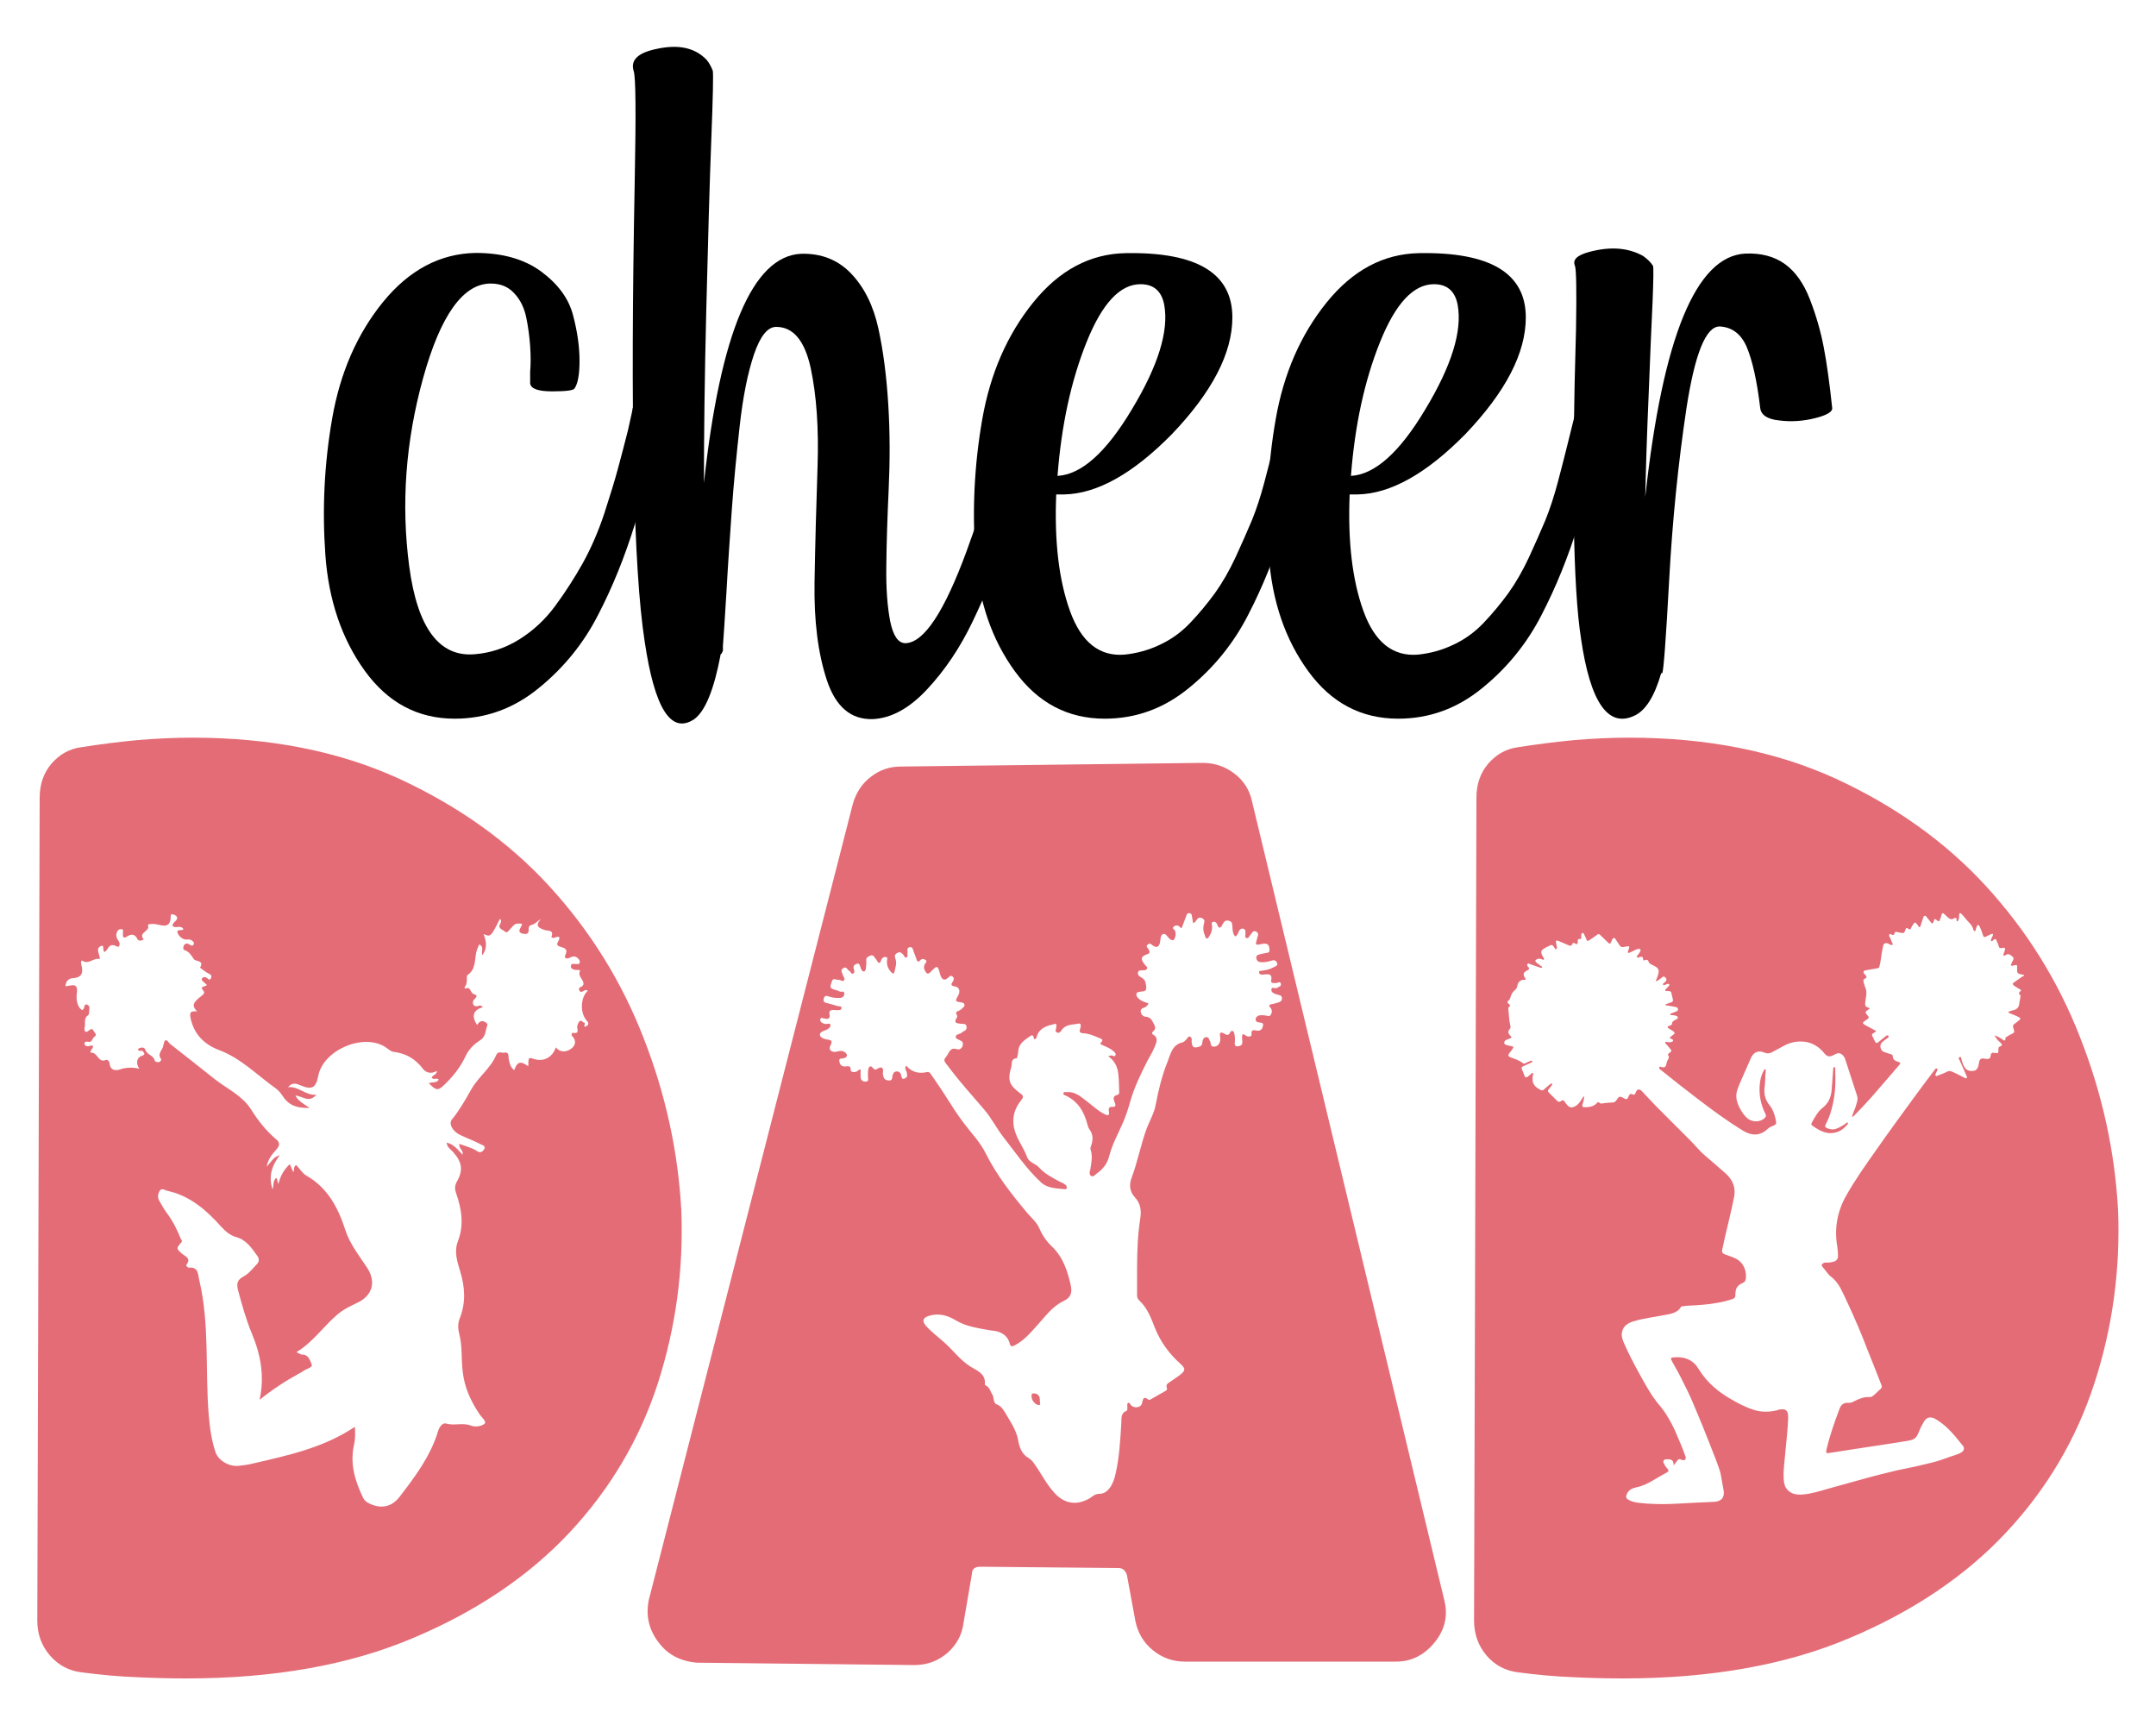
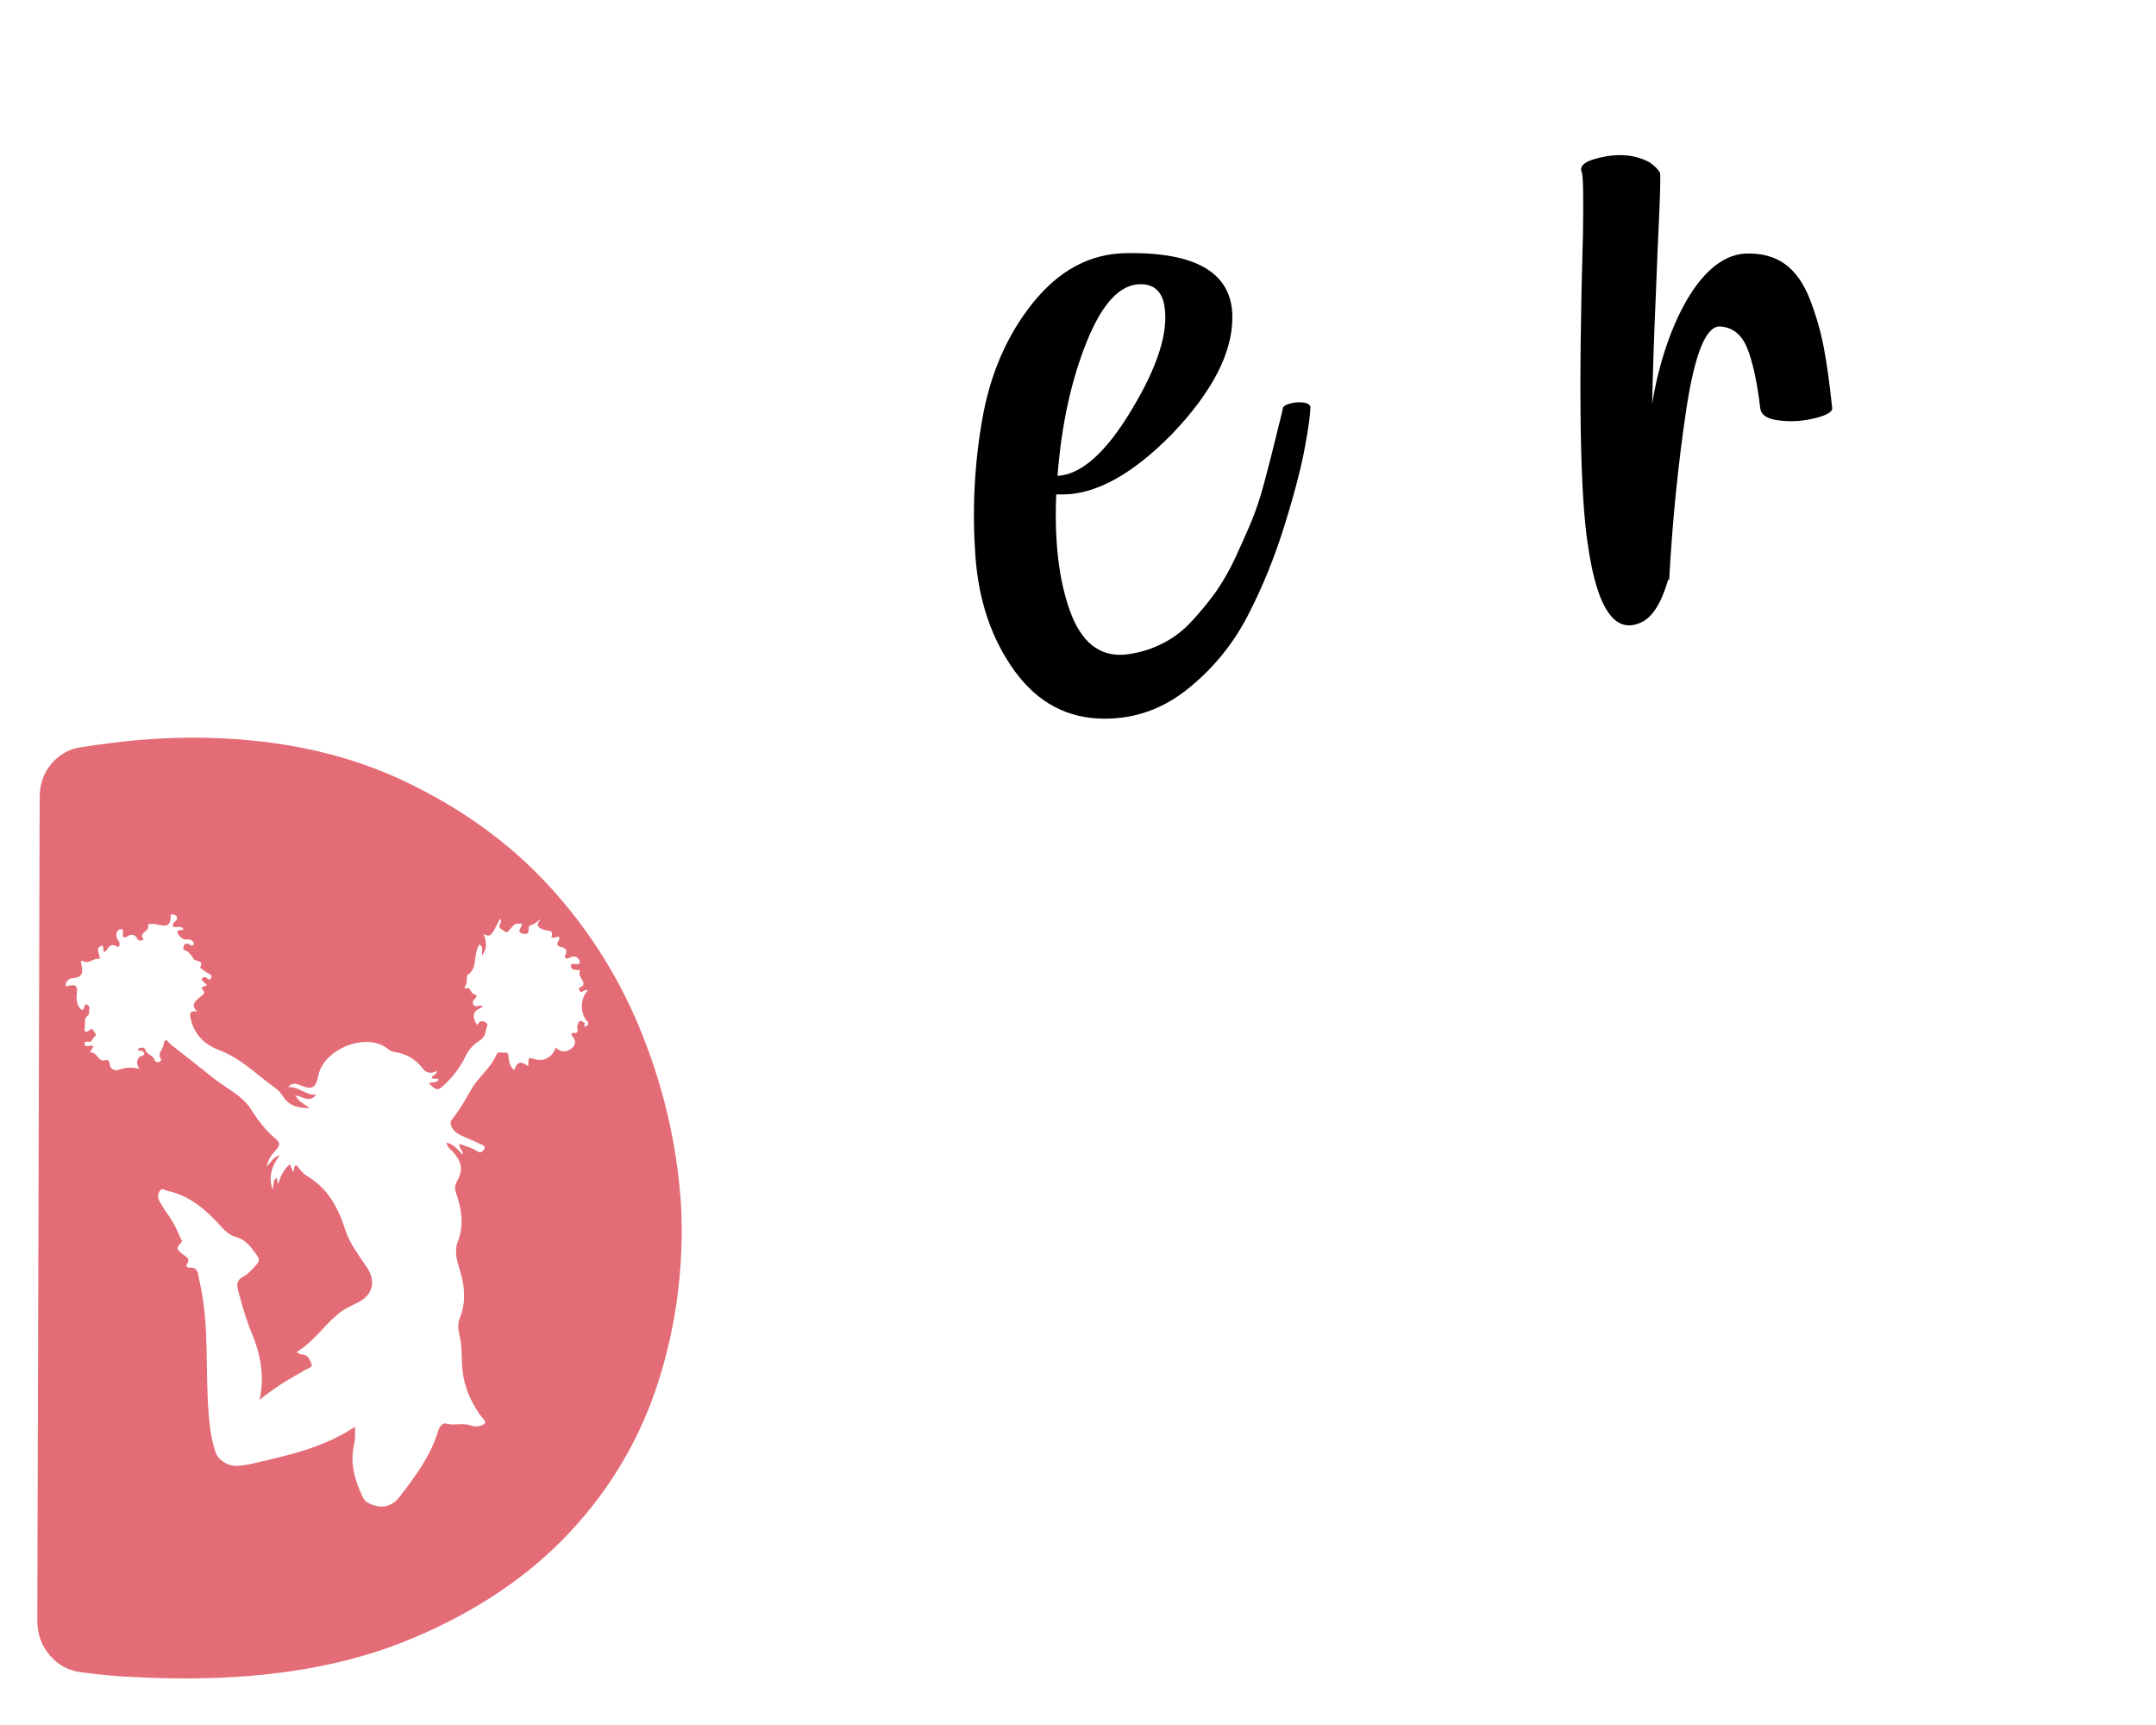
<svg xmlns="http://www.w3.org/2000/svg" version="1.1" id="Layer_1" x="0px" y="0px" viewBox="0 0 1000 800" style="enable-background:new 0 0 1000 800;" xml:space="preserve">
  <style type="text/css"> .st0{fill:#FFFFFF;} .st1{fill:#002C8B;} .st2{fill:#BA0425;} .st3{fill:#FFFFFF;stroke:#FFFFFF;stroke-miterlimit:10;} .st4{fill:#CA0E0D;} .st5{fill:#272264;} .st6{fill:#AAAAAA;} .st7{fill:#C41F2D;} .st8{fill:#EC5923;} .st9{fill:#939393;} .st10{fill:#DC5923;} .st11{fill:#E46C76;} .st12{fill:#F26A76;} .st13{fill:none;} .st14{fill:#888888;} .st15{fill:#006837;} .st16{fill:#A3AF41;} .st17{fill:#80AF3F;} .st18{fill:#0071A5;} .st19{fill:#0873B9;} .st20{fill:#808281;} .st21{fill:#FB0200;} .st22{fill:#B0130A;} .st23{fill:#663F18;} .st24{fill:#1F3E7E;} .st25{fill:#FBBC1F;} .st26{fill:#EAE7D8;} .st27{fill:#FBFDF2;} .st28{fill:#7F0105;} .st29{fill:#86D1F1;} .st30{fill:#FEFEFE;} .st31{fill:#B7B7B7;} </style>
  <g>
    <g>
-       <path d="M293.4,189.5c0.3-1.2,1.5-2,3.7-2.3c2.1-0.3,4.2-0.2,6.2,0.2c2,0.5,3,1,3,1.6c0,2.7-0.8,8.8-2.5,18.1 c-1.7,9.3-4.8,21.4-9.4,36.2c-4.6,14.8-10.2,28.8-17,41.9c-6.7,13.1-15.9,24.5-27.5,33.9c-11.6,9.5-24.6,14.2-39,14.2 c-17.1,0-31-7.4-41.7-22.2c-10.7-14.8-16.8-32.8-18.3-53.9c-1.5-21.1-0.5-42.2,3.2-63.3c3.7-21.1,11.5-39,23.6-53.9 c12.1-14.8,26.4-22.4,42.9-22.7c12.5,0,22.7,2.9,30.5,8.7c7.8,5.8,12.7,12.5,14.7,20.2c2,7.6,3,14.7,3,21.1 c0,6.4-0.8,10.7-2.3,12.8c-0.3,0.9-3.7,1.4-10.3,1.4c-6.6,0-10-1.2-10.3-3.7v-5.5c0.3-3.4,0.3-7.3,0-11.7 c-0.3-4.4-0.9-8.9-1.8-13.3c-0.9-4.4-2.7-8.2-5.5-11.2c-2.8-3.1-6.4-4.6-11-4.6c-12.8,0-23.3,14.7-31.4,44 c-8.1,29.3-10.2,58.4-6.4,87.1c3.8,28.7,14,42.3,30.5,40.8c7.3-0.6,14.2-2.9,20.6-6.9c6.4-4,12-9.2,16.7-15.6 c4.7-6.4,9-13.1,12.8-19.9c3.8-6.9,7.1-14.5,9.9-22.9c2.7-8.4,4.9-15.4,6.4-21.1c1.5-5.7,3.1-11.5,4.6-17.6 C292.6,193.5,293.4,190.1,293.4,189.5z" />
-       <path d="M466.6,195.5c0.6-4,3.4-6.1,8.3-6.4c4.6-0.3,6.7,1.5,6.4,5.5v0.9c-0.3,3.7-1.6,10.2-3.9,19.7c-2.3,9.5-5.8,21-10.5,34.6 c-4.7,13.6-10,26.4-15.8,38.5c-5.8,12.1-12.8,22.5-21.1,31.4c-8.3,8.9-16.7,13.4-25.2,13.8c-10.1,0.3-17.2-5.7-21.3-18.1 c-4.1-12.4-6-27.5-5.7-45.4c0.3-17.9,0.8-35.8,1.4-53.6c0.6-17.9-0.5-33.2-3.2-45.8c-2.8-12.7-8.1-19-16-19 c-4,0-7.4,4.3-10.3,12.8c-2.9,8.6-5.1,19.6-6.6,33c-1.5,13.5-2.8,26.6-3.7,39.4c-0.9,12.8-1.8,25.7-2.5,38.5 c-0.8,12.8-1.3,20.9-1.6,24.3c0,0.6,0,1.4,0,2.3l-0.5,0.9c0,0.3-0.2,0.5-0.5,0.5c-3.1,16.5-7.2,26.6-12.4,30.3 c-10.7,7-18.3-5-22.9-36.2c-5.2-33.6-6.7-104.8-4.6-213.6c0.6-31.2,0.5-48.1-0.5-50.9c-1.5-4.9,1.8-8.3,10.1-10.1 c10.4-2.4,18.3-0.8,23.8,5c1.2,1.5,2.1,3.2,2.8,5c0.3,1.2,0.1,12-0.7,32.3c-0.8,20.3-1.5,46.4-2.3,78.2 c-0.8,31.8-1.1,58.7-1.1,80.7c7.6-69.7,22.6-105.1,44.9-106.3c9.5-0.3,17.3,2.8,23.4,9.2c6.1,6.4,10.3,14.9,12.6,25.4 c2.3,10.5,3.8,22.3,4.6,35.3c0.8,13,0.8,26,0.2,39c-0.6,13-1,24.8-1.1,35.5c-0.2,10.7,0.5,19.4,1.8,26.1 c1.4,6.7,3.7,10.1,7.1,10.1c8.6-0.3,18-14.6,28.4-42.9C458.7,227,464.8,207.1,466.6,195.5z" />
      <path d="M595,189.5c0-0.9,1.1-1.7,3.2-2.3c2.1-0.6,4.3-0.8,6.4-0.5c2.1,0.3,3.2,1.1,3.2,2.3c0,2.7-0.8,8.8-2.5,18.1 c-1.7,9.3-4.8,21.4-9.4,36.2c-4.6,14.8-10.2,28.8-17,41.9c-6.7,13.1-15.9,24.5-27.5,33.9c-11.6,9.5-24.6,14.2-39,14.2 c-17.1,0-31-7.3-41.7-22c-10.7-14.7-16.8-32.5-18.3-53.6c-1.5-21.1-0.5-42.2,3.2-63.3c3.7-21.1,11.5-39.1,23.6-54.1 c12.1-15,26.4-22.6,42.9-22.9c33-0.6,49.5,9.3,49.5,29.8c0,16.5-9.3,34.5-28,54.1c-18,18.3-34.7,27.7-50,28c-1.2,0-2.4,0-3.7,0 c-0.9,21.7,1.2,39.7,6.4,54.1c5.2,14.4,13.6,21.1,25.2,20.2c5.8-0.6,11.3-2.1,16.5-4.6c5.2-2.4,9.9-5.8,14-10.1 c4.1-4.3,7.9-8.9,11.5-13.8c3.5-4.9,6.7-10.5,9.6-16.7c2.9-6.3,5.4-12,7.6-17.2c2.1-5.2,4-11,5.7-17.4c1.7-6.4,3-11.5,3.9-15.1 c0.9-3.7,1.9-7.7,3-12.1C594.4,192.2,595,189.8,595,189.5z M529,131.8c-9.5,0-17.8,8.9-25,26.8c-7.2,17.9-11.7,38.6-13.5,62.1 c11-0.6,22.5-10.8,34.4-30.7c12.2-20.2,17.3-36.4,15.1-48.6C538.8,135,535.1,131.8,529,131.8z" />
-       <path d="M731.1,189.5c0-0.9,1.1-1.7,3.2-2.3c2.1-0.6,4.3-0.8,6.4-0.5c2.1,0.3,3.2,1.1,3.2,2.3c0,2.7-0.8,8.8-2.5,18.1 c-1.7,9.3-4.8,21.4-9.4,36.2c-4.6,14.8-10.2,28.8-17,41.9c-6.7,13.1-15.9,24.5-27.5,33.9c-11.6,9.5-24.6,14.2-39,14.2 c-17.1,0-31-7.3-41.7-22c-10.7-14.7-16.8-32.5-18.3-53.6c-1.5-21.1-0.5-42.2,3.2-63.3c3.7-21.1,11.5-39.1,23.6-54.1 c12.1-15,26.4-22.6,42.9-22.9c33-0.6,49.5,9.3,49.5,29.8c0,16.5-9.3,34.5-28,54.1c-18,18.3-34.7,27.7-50,28c-1.2,0-2.4,0-3.7,0 c-0.9,21.7,1.2,39.7,6.4,54.1c5.2,14.4,13.6,21.1,25.2,20.2c5.8-0.6,11.3-2.1,16.5-4.6c5.2-2.4,9.9-5.8,14-10.1 c4.1-4.3,7.9-8.9,11.5-13.8c3.5-4.9,6.7-10.5,9.6-16.7c2.9-6.3,5.4-12,7.6-17.2c2.1-5.2,4-11,5.7-17.4c1.7-6.4,3-11.5,3.9-15.1 c0.9-3.7,1.9-7.7,3-12.1C730.6,192.2,731.1,189.8,731.1,189.5z M665.1,131.8c-9.5,0-17.8,8.9-25,26.8 c-7.2,17.9-11.7,38.6-13.5,62.1c11-0.6,22.5-10.8,34.4-30.7c12.2-20.2,17.3-36.4,15.1-48.6C674.9,135,671.2,131.8,665.1,131.8z" />
-       <path d="M809.5,117.6c7.3-0.3,13.4,1.3,18.3,4.8c4.9,3.5,8.8,9,11.7,16.5c2.9,7.5,5,14.9,6.4,22.2c1.4,7.3,2.7,16.7,3.9,28 c0.3,1.8-2.3,3.4-7.8,4.8c-5.5,1.4-11.1,1.8-16.7,1.1c-5.7-0.6-8.6-2.6-8.9-6c-1.5-12.5-3.6-21.8-6.2-28 c-2.6-6.1-6.8-9.3-12.6-9.6c-6.4,0-11.5,12.7-15.4,38c-3.8,25.4-6.5,51.9-8,79.5c-1.5,27.7-2.6,42.1-3.2,43.3h-0.5 c-3.1,10.7-7.2,17.3-12.4,19.7c-12.2,5.8-20.5-6.1-24.8-35.8c-3.7-23.8-4.4-71.8-2.3-143.9c0.3-17.7,0.1-27.3-0.5-28.9 c-1.2-2.8,0.9-4.9,6.4-6.4c9.8-2.7,18.2-2.1,25.2,1.8c2.1,1.5,3.7,3.1,4.6,4.6c0.3,0.9,0.2,6.5-0.2,16.7 c-0.5,10.2-1.1,24.5-1.8,42.6c-0.8,18.2-1.3,34.2-1.6,47.9C771.2,156.5,786.6,118.8,809.5,117.6z" />
+       <path d="M809.5,117.6c7.3-0.3,13.4,1.3,18.3,4.8c4.9,3.5,8.8,9,11.7,16.5c2.9,7.5,5,14.9,6.4,22.2c1.4,7.3,2.7,16.7,3.9,28 c0.3,1.8-2.3,3.4-7.8,4.8c-5.5,1.4-11.1,1.8-16.7,1.1c-5.7-0.6-8.6-2.6-8.9-6c-1.5-12.5-3.6-21.8-6.2-28 c-2.6-6.1-6.8-9.3-12.6-9.6c-6.4,0-11.5,12.7-15.4,38c-3.8,25.4-6.5,51.9-8,79.5h-0.5 c-3.1,10.7-7.2,17.3-12.4,19.7c-12.2,5.8-20.5-6.1-24.8-35.8c-3.7-23.8-4.4-71.8-2.3-143.9c0.3-17.7,0.1-27.3-0.5-28.9 c-1.2-2.8,0.9-4.9,6.4-6.4c9.8-2.7,18.2-2.1,25.2,1.8c2.1,1.5,3.7,3.1,4.6,4.6c0.3,0.9,0.2,6.5-0.2,16.7 c-0.5,10.2-1.1,24.5-1.8,42.6c-0.8,18.2-1.3,34.2-1.6,47.9C771.2,156.5,786.6,118.8,809.5,117.6z" />
    </g>
    <g>
-       <path class="st11" d="M482.3,650.1c0.2,0.9,0.4,1.4-0.4,1.5c-1.3,0.2-3.4-2-3.4-3.6c0-0.7-0.4-1.9,1.1-1.8 C482.3,646.4,482.4,648.5,482.3,650.1z M665.4,761.7c-4.8,5.9-10.8,8.9-17.8,8.9h-98.1c-5.6,0-10.5-1.8-14.8-5.3 c-4.3-3.5-7-8.1-8.1-13.6l-3.9-21.2c-0.7-2.2-2-3.3-3.9-3.3l-64.1-0.6c-2.6,0-3.9,1.1-3.9,3.3l-3.9,22.8 c-0.7,5.6-3.3,10.2-7.5,13.9c-4.3,3.7-9.4,5.6-15.3,5.6l-100.9-1.1c-7.8-0.7-13.7-3.9-17.8-9.5c-4.5-5.9-5.9-12.4-4.5-19.5 l94.7-369.4c1.5-5.2,4.3-9.4,8.4-12.5c4.1-3.2,8.7-4.7,13.9-4.7l139.9-1.7c5.6,0,10.5,1.7,14.8,5c4.3,3.3,7,7.6,8.1,12.8 l89.2,370.5C671.7,749.3,670.2,755.8,665.4,761.7z M594.6,463c0-1.6-1.4-1.5-2.4-1.8c-1.2-0.4-2.6-0.9-2.5-2.2 c0-1.7,1.7-0.3,2.5-0.8c0.8-0.6,2.2-0.6,1.9-2c-0.4-1.4-1.4-0.2-2.2-0.3c-0.9-0.1-2.6,0.4-2.3-1.2c0.6-3-1-3-3-2.8 c-0.4,0-0.9,0.1-1.3,0.1c-0.6,0-1.3-0.3-1.3-1c-0.1-0.9,0.7-0.7,1.3-0.8c2-0.3,3.9-0.7,5.6-1.7c0.9-0.5,1.9-0.7,1.4-2 c-0.5-1.1-1.3-1.4-2.5-1c-1.6,0.5-3.3,0.9-5.1,0.7c-1.2-0.1-1.9-0.8-2-2c-0.1-1.2,0.8-1.4,1.6-1.6c1.1-0.3,2.2-0.5,3.3-0.7 c0.6-0.1,1.1-0.1,1.2-1c0.1-2.8-0.9-3.7-3.6-3.1c-3,0.6-3,0.6-2.2-2.3c0.1-0.2,0.1-0.5,0.2-0.7c0.4-1.1,0.7-2.2-0.7-2.8 c-1.4-0.6-1.7,0.7-2.4,1.4c-0.6,0.6-1,2-2,1.6c-1-0.3-0.3-1.5-0.4-2.3c-0.1-0.8,0.1-1.7-1.1-2c-1.1-0.2-1.6,0.4-2,1.2 c-0.4,0.9-0.6,1.9-1.7,2.4c-1.2-1.4-1.2-3.1-1.3-4.7c-0.1-1.3-0.1-2.2-1.7-2.6c-1.7-0.4-2.2,0.6-2.8,1.6c-0.9,1.8-1.7,2.5-2.6,0 c-0.3-0.8-1-1.3-1.8-1.1c-1.1,0.3-0.6,1.3-0.5,1.9c0.1,1.7-0.3,3.2-1.2,4.6c-0.3,0.5-0.6,1.2-1.2,1.2c-0.8,0-0.7-0.8-0.9-1.3 c-0.9-1.9-1-3.8-0.4-5.8c0.3-1,0.1-1.8-1-2.3c-1-0.4-1.8-0.2-2.4,0.7c-0.4,0.6-0.7,1.3-1.7,1.6c-0.2-1-0.3-1.9-0.5-2.8 c-0.1-0.7-0.1-1.6-1.1-1.8c-1.2-0.2-1.4,0.8-1.7,1.6c-0.7,1.7-1.3,3.5-2,5.3c-0.3-0.1-0.5-0.1-0.6-0.2c-0.8-1.1-1.9-1.3-2.9-0.6 c-1.5,1,0.4,1.5,0.5,2.2c0.1,0.8,0.3,1.6,0.1,2.3c-0.4,0.9-0.4,2.7-2.3,1.6c-1.3-0.8-2.1-3.1-3.5-2.5c-1.4,0.6-1,2.9-1.5,4.4 c-0.7,2.1-2,1.7-3.2,0.9c-0.8-0.6-1.2-1.3-2.3-0.5c-1.3,1,0.1,1.6,0.4,2.4c0.3,0.8,0.9,1.5-0.4,2c-3.3,1.2-3.6,2.2-1.4,5 c0.4,0.6,1.4,1,1,1.9c-0.4,0.8-1.4,0.6-2.1,0.7c-0.8,0.1-1.8-0.2-2.1,1c-0.2,1.2,0.7,1.8,1.4,2.2c1.3,0.8,2,1.3,2.3,3.4 c0.6,3.1-0.4,3.1-2.5,3.3c-0.8,0.1-1.6,0.1-1.9,1c-0.2,0.9,0.4,1.6,1,2.2c1.3,1.2,2.9,1.7,4.6,2.2c-0.4,1-1,1.6-1.8,1.9 c-0.9,0.4-2,0.6-1.8,2c0.2,1.3,1.1,2.2,2.1,2.3c2.1,0.1,2.9,1.2,3.8,3c0.8,1.5,1.3,2.5-0.1,3.8c-0.5,0.4-0.9,1-0.1,1.5 c2.6,1.4,1.6,3.6,0.9,5.4c-0.9,2.3-2.2,4.4-3.4,6.6c-3.1,6.1-6.1,12.2-8,18.8c-1,3.6-2.1,7-3.6,10.4c-2.2,5-4.9,9.9-6.2,15.1 c-1,3.8-3,6.2-5.9,8.2c-0.7,0.5-1.5,1.8-2.6,1c-1-0.7-0.5-1.9-0.3-2.9c0.5-3.1,1.2-6.3,0.1-9.4c-0.2-0.7,0.2-1.3,0.4-2 c0.8-2.5,0.8-4.9-0.8-7.1c-0.5-0.7-0.8-1.5-1-2.3c-1.5-5.9-4.3-10.8-10.1-13.5c-0.5-0.2-1.1-0.4-1.1-1c0.1-0.9,0.9-0.6,1.4-0.6 c4.1-0.4,6.8,2.2,9.7,4.4c2.6,2,4.9,4.2,7.8,5.7c1.6,0.8,2.7,1.1,2.2-1.4c-0.2-1.2,0.2-2,1.6-1.9c1.7,0.1,1.7-0.7,1.1-2.1 c-0.6-1.4-1-2.9,1.2-3.4c0.8-0.2,1-0.8,0.9-1.6c-0.1-2.7-0.1-5.3-0.4-8c-0.3-3.2-1.5-6.1-4.7-8.4c0.8-0.2,1.1-0.3,1.4-0.3 c0.7-0.2,1.6,1,2-0.2c0.3-0.8-0.5-1.4-1.1-1.9c-1.4-1.3-3.2-1.9-4.9-2.7c-0.4-0.2-1.5-0.4-0.8-1.1c1.6-1.7,0.1-1.8-1-2.3 c-2.3-1-4.6-2-7.1-2.1c-1.6-0.1-2-0.6-1.5-2.1c0.4-1,0.5-2.7-0.7-2.4c-2.7,0.6-5.8,0.2-7.7,2.8c-0.6,0.8-1.2,1.9-2.4,1.3 c-1.1-0.5-0.3-1.5-0.3-2.3c0-0.7,0.5-1.9-0.8-1.6c-3.3,0.8-6.7,1.6-8.1,5.4c-0.2,0.6-0.2,1.4-1.2,1.7c-0.5-0.5-0.3-2.6-1.8-1.6 c-2.5,1.8-5.5,3.4-5.7,7.1c-0.1,1.2-0.5,3.3-0.8,3.3c-2.8,0.2-2,2.5-2.4,3.9c-1.9,6.3-1.1,8.5,4.3,12.5c1.4,1,1.3,1.7,0.3,3 c-2.7,3.3-4.1,7-3.6,11.4c0.6,5.6,4.4,9.9,6.3,15c0.9,2.6,3.9,3,5.5,4.8c2.7,3,6.1,4.7,9.4,6.5c1,0.5,2.1,0.9,2.9,1.6 c0.8,0.7,1,2.1-0.3,2c-3.9-0.4-8-0.3-11.1-3.2c-6.7-6.2-11.7-13.7-17.3-20.8c-3.2-4.1-5.5-8.8-8.9-12.8 c-5.7-6.7-11.7-13.2-16.9-20.3c-0.8-1.1-2.6-2.5-1.1-4c1.5-1.5,1.7-5,5.3-3.8c1,0.3,2-0.2,2.5-1.3c0.4-1,0.3-2-0.5-2.5 c-1-0.7-2.8-0.9-2.6-2.1c0.1-1.2,2.2-1,3-2c0.1-0.1,0.3-0.2,0.4-0.3c1.1-0.4,1.8-1.1,1.6-2.3c-0.2-1.5-1.4-1.2-2.4-1.3 c-1.7-0.2-3.9-0.1-2.1-2.9c0.3-0.4,0.2-0.8,0-1.2c-0.7-1-0.2-1.6,0.8-1.9c0.8-0.3,1.5-0.9,2.1-1.5c0.4-0.4,0.9-0.8,0.6-1.5 c-0.2-0.7-0.8-0.8-1.4-0.9c-3-0.5-3-0.5-1.4-3.4c1-1.8,0.4-3.7-1.5-4c-2.1-0.3-2-1-1-2.4c0.4-0.7,0.7-1.6-0.3-2.3 c-0.9-0.6-1.3,0.1-1.9,0.6c-1.7,1.6-3,1-3.7-1.4c-1.2-4.4-1.3-4.5-4.3-1.4c-1.7,1.8-2.3,0.5-2.9-0.7c-0.5-0.9-0.4-2.1,0.2-3 c0.4-0.6,1-1,0.2-1.7c-0.7-0.5-1.6-0.7-2.2-0.1c-1.5,1.7-1.8,0.5-2.2-0.8c-0.3-1-0.8-1.9-1.1-2.9c-0.4-1-0.4-2.5-2-2.1 c-1.4,0.3-0.7,1.7-0.9,2.6c-0.2,0.7,0.4,1.8-0.4,2.1c-1,0.4-1.1-0.9-1.6-1.3c-0.8-0.7-1.3-1.5-2.6-0.8c-1.4,0.7-1.4,1.5-1,2.7 c0.8,2.1,0,4-0.4,6c-0.2,1.1-0.7,1.1-1.4,0.4c-1.5-1.5-2.2-3.2-2.1-5.3c0-0.7,0.6-1.7-0.6-1.9c-0.8-0.1-1.7,0.4-2,1.3 c-0.8,2.4-1.5,1.5-2.3,0c-0.2-0.4-0.6-0.7-0.8-1c-0.5-1-1.2-1.3-2.3-0.8c-1,0.5-1.8,0.9-1.6,2.2c0.1,0.9,0,1.9-0.1,2.8 c-0.1,0.8-0.1,2-0.9,2.2c-1,0.2-1.4-1-1.7-1.9c-0.3-0.8-0.4-2.1-1.8-1.6c-1.1,0.4-1.7,1.1-1.3,2.4c0.2,0.7,0.6,1.7-0.3,2.1 c-1,0.4-1.1-0.9-1.7-1.2c-1-0.4-1.3-2.3-2.9-1.3c-1.6,1-0.4,2.1-0.2,3.1c0.2,0.9,1.3,1.7,0.5,2.6c-0.6,0.7-1.5-0.3-2.4-0.3 c-1.1,0.1-2.7-1-3.1,0.6c-0.3,1.1-1.2,2.6-0.3,3.3c1,0.8,2.7,0.8,4,1.6c0.4,0.2,1.9-0.5,2,0.7c0.1,1.2-0.6,2.1-2,2.2 c-1.8,0.1-3.6-0.1-5.3-0.7c-1-0.4-1.8-0.4-2.2,0.9c-0.3,1.1-0.1,1.8,1.1,2.1c1.8,0.4,3.6,1,5.4,1.5c0.7,0.2,1.8-0.2,1.7,1 c-0.1,1-1.1,0.8-1.9,0.9c-0.7,0-1.4-0.1-2.1-0.1c-1,0-1.8,0.5-1.6,1.5c0.7,3.1-1.1,2.8-3,2.3c-0.4-0.1-0.9-0.3-1.1,0.2 c-0.3,0.5-0.2,1.1,0.1,1.4c0.6,0.7,1.4,1,2.3,1.1c0.8,0.1,2-0.7,2.2,0.5c0.1,1-0.9,1.7-1.9,2.2c-0.5,0.2-1.1,0.4-1.7,0.7 c-1.6,0.7-1.8,2.1-0.3,3c0.7,0.4,1.6,0.7,2.4,0.8c1.9,0.2,2.6,0.7,1.5,2.7c-1,1.9,0.2,3.2,2.4,3c1.3-0.2,2.5-0.8,3.8-0.1 c0.6,0.4,1.4,0.8,1.4,1.7c0,1-0.9,1.2-1.6,1.4c-0.8,0.3-2.2-0.3-1.9,1.4c0.2,1.4,0.9,2.4,2.5,2.4c1.3,0,2.9-0.8,2.8,1.8 c0,0.8,1.6,1,2.6,0.6c0.7-0.3,1.1-1.1,2-1c0,1.3-0.1,2.6,0,3.8c0.2,1.3,1.1,1.9,2.4,1.8c1.5-0.1,1-1.3,1-2.1 c0-1.1-0.1-2.3,0.1-3.3c0.2-1.4,0.9-2.5,2.3-0.8c0.5,0.6,0.9,0.9,1.7,0.4c2.4-1.5,3.2-0.7,2.8,1.9c-0.1,0.4,0.1,0.8,0.2,1.3 c0.2,1.4,1.1,2,2.5,2.1c1.5,0.1,1.6-0.8,1.7-2c0.2-1.1,0.8-2.3,2.1-2.2c1.3,0,1.9,1,2.1,2.2c0.2,1.6,1.1,1.4,2,0.8 c1-0.7,0.6-1.8,0.4-2.8c-0.2-0.8-1.1-1.5-0.2-2.9c2.7,3.2,6,3.8,9.7,3c1-0.2,1.5,0.5,2,1.3c2,3,4.1,5.9,6,8.9 c3,4.7,5.9,9.4,9.3,13.8c3.4,4.5,7.4,8.6,9.9,13.7c5.1,10.2,12.1,19.1,19.4,27.8c1.9,2.2,4.2,4.1,5.4,6.8c1.4,3.3,3.3,6.1,5.9,8.6 c5.1,4.8,7.2,11.2,8.7,17.8c0.7,3.3,0.4,5.7-3.3,7.5c-5,2.3-8.3,6.9-12,11c-3.2,3.5-6.2,7.2-10.6,9.5c-1.3,0.7-2,0.7-2.4-0.9 c-0.7-2.8-2.7-4.5-5.3-5.4c-1.5-0.5-3.2-0.5-4.8-0.8c-5.2-1-10.4-1.7-15.1-4.6c-3.7-2.2-7.7-3.3-12.1-2c-3,0.9-3.5,2.5-1.4,4.8 c2.5,2.8,5.5,5,8.3,7.5c4.2,3.7,7.5,8.4,12.4,11.4c3,1.8,7,3.3,6.5,8.1c0,0.2,0.3,0.5,0.5,0.6c1.8,0.8,2,2.7,2.9,4 c1,1.5,0.3,4,2.1,4.7c2.1,0.8,3,2.4,4,4c2.4,4.1,5.2,8.1,6,12.9c0.6,3.3,1.7,6.2,4.8,8c1.1,0.6,2,1.7,2.8,2.9 c3.2,4.5,5.6,9.5,9.5,13.6c4.5,4.7,9.9,5.5,15.6,2.4c1.5-0.9,2.8-2.3,4.8-2.3c2.3,0,3.8-1.2,5.1-3c1.4-2,2.1-4.3,2.6-6.6 c1.7-7.6,2.1-15.5,2.6-23.2c0.1-2.1-0.4-4.6,2.4-5.7c0.6-0.2,0.3-1.1,0.4-1.7c0.1-0.7-0.4-1.6,0.5-2.1c0.5,0.1,0.7,0.5,0.9,0.8 c1.2,1.9,4.5,1.8,5.3-0.2c0.6-1.7,0.3-4.1,3.2-1.9c0.4,0.3,0.9-0.3,1.4-0.5c1.9-1.1,3.9-2.2,5.8-3.3c0.6-0.3,1.5-0.8,1.3-1.4 c-1-2.3,1-2.7,2.1-3.6c1.3-1,2.7-1.8,4-2.8c2.6-2.2,2.5-2.9,0-5.2c-5.1-4.6-9.1-10-11.7-16.5c-1.8-4.6-3.5-9.3-7.3-12.8 c-0.9-0.8-1-1.7-1-2.8c0-4,0-8.1,0-12.1c0-7.8,0.3-15.6,1.5-23.3c0.5-3.4,0.2-6.7-2.5-9.6c-2.5-2.7-2.8-5.9-1.4-9.5 c1.5-3.8,2.4-7.8,3.6-11.8c1.2-4.1,2.2-8.3,3.9-12.2c1.3-3.1,2.9-6,3.5-9.3c1.3-6.8,2.9-13.6,5.5-20c1.4-3.5,2.1-8,7-9.1 c0.7-0.2,1.3-0.9,1.8-1.4c0.5-0.5,0.8-1.6,1.7-1.2c1,0.4,0.7,1.5,0.7,2.3c0.3,2.7,0.9,3.1,3.6,2.3c1.1-0.4,1.3-1.1,1.4-2.1 c0.1-1,0.4-2.1,1.7-2.3c1.4-0.1,1.4,1.3,1.9,2c0.1,0.2,0.2,0.5,0.2,0.7c0.1,0.9,0.3,1.7,1.5,1.7c1,0,1.8-0.4,2.4-1.3 c0.7-1.1,0.7-2.3,0.5-3.5c-0.3-1.8,0.3-2.1,1.8-1.3c1.1,0.6,2,1.3,2.9-0.5c0.6-1.3,1.7-0.7,1.9,0.5c0.3,1.4,0.4,2.9,0.2,4.3 c-0.1,1.6,0.7,1.8,1.8,1.6c2.4-0.4,1.6-2.3,1.6-3.7c0-1.5-0.1-2.6,1.8-1.2c0.9,0.7,2.7,0.5,2.6-0.4c-0.4-3.1,1.6-1.9,2.9-1.9 c1.6,0,2.1-1,2.4-2.2c0.4-1.4-0.7-1.5-1.7-1.6c-1-0.1-1.8-0.5-1.7-1.5c0-0.9,0.8-1.6,1.7-1.8c0.8-0.2,1.7,0,2.5,0 c1,0,2.1,0.9,2.8-0.3c0.7-1.1,0.7-2.3-0.2-3.3c-0.8-0.9-0.6-1.5,0.7-1.6c0.7-0.1,1.3-0.3,2-0.5C593.3,464.8,594.6,464.6,594.6,463 z" />
      <path class="st11" d="M316,561.1c-1.5-27.1-7.3-53.8-17.6-80c-10.2-26.2-24.8-49.6-43.7-70.2c-18.9-20.6-42.3-37.2-69.9-49.9 c-27.7-12.6-59.5-18.9-95.6-18.9c-8.2,0-16.5,0.4-25.1,1.1c-8.5,0.8-17.3,1.9-26.2,3.3c-5.6,0.7-10.2,3.3-13.9,7.5 c-3.7,4.3-5.6,9.6-5.6,15.9l-1.1,381.7c0,6.3,2,11.7,5.9,16.2c3.9,4.5,8.8,7.1,14.8,7.8c8.5,1.1,16.8,1.9,24.8,2.2 c8,0.4,15.9,0.6,23.7,0.6c40.5,0,75.5-6.2,105-18.7c29.5-12.4,53.8-28.8,72.7-49c18.9-20.2,32.6-43.4,41-69.4 C313.5,615.4,317.1,588.6,316,561.1z M271.9,475.9c-2,1,0.2-1.6-1.1-1.7c-0.5,0-0.9-0.9-1.3-0.8c-1.2,0.1-1.3,1.3-1.7,2.2 c-0.5,1.3,1.5,4.1-2.2,3.4c-0.4-0.1-0.7,1.1-0.3,1.4c2.2,2.1,1.6,4.5-0.3,5.9c-2.2,1.6-5,2.1-7.2-0.6c-1.5,4.7-5.7,6.9-10.2,5.4 c-2.5-0.8-2.5-0.8-2.6,3.4c-3.5-2.6-5.1-2.2-6.5,1.8c-1.9-1.5-2.2-3.4-2.6-5.6c-0.1-0.9,0.2-3-1.9-2.5c-1.3,0.3-2.9-1.1-3.9,1.2 c-2.6,6.1-8.3,10.1-11.5,15.8c-2.7,4.8-5.5,9.7-9,14c-1.6,2,0.3,5.5,3.9,7.2c3.1,1.5,6.3,2.6,9.3,4.2c0.8,0.4,2.8,0.8,1.7,2.5 c-0.7,1-1.7,1.9-3.5,0.6c-2.2-1.5-5.1-2.1-7.9-3.2c-0.5,2.2,2.1,3,1.4,5c-2.1-2.3-4-4.8-7.3-5.6c0.1,2.1,1.7,3,2.8,4.2 c4.3,4.8,5,8.4,1.9,13.9c-1.1,2-1,3.5-0.3,5.5c2.5,7.2,3.7,14.6,0.8,22.1c-1.9,4.9-0.3,9.6,1.1,14.2c2.2,7.3,2.6,14.5-0.3,21.7 c-0.9,2.3-0.8,4.7-0.2,7.1c1.5,5.7,0.9,11.6,1.6,17.4c0.8,7.5,3.8,13.9,7.9,20c1,1.4,3.5,3.4,2.1,4.4c-1.3,1-4.1,1.6-6.3,0.7 c-3.7-1.4-7.6,0.2-11.4-0.9c-1.5-0.5-3.1,1.4-3.7,3.5c-3.5,11.6-10.6,21-17.8,30.4c-3.3,4.3-7.7,5.7-12.9,3.7 c-1.6-0.6-3.1-1.4-4-3c-3.8-7.8-6.3-15.9-4.3-24.7c0.6-2.6,0.6-5.3,0.4-8.4c-14.6,9.8-31.2,13.3-47.6,17.1c-2.1,0.5-4.2,0.8-6.3,1 c-4.2,0.5-9.3-2.3-10.7-6.2c-1.9-5.6-2.7-11.5-3.2-17.5c-1.7-20.8,0.5-41.9-4.4-62.5c-0.6-2.4-0.2-6.1-4.7-5.7 c-0.6,0.1-1.6-0.9-1.2-1.4c2.3-3-0.6-3.8-2.1-5.1c-2.7-2.4-2.7-2.4-0.3-5.2c0.7-0.8-0.1-1.3-0.3-1.8c-1.7-4.3-3.8-8.4-6.6-12.1 c-1.3-1.7-2.2-3.6-3.3-5.4c-0.9-1.5-0.7-3.1,0.1-4.5c1-1.8,2.6-0.3,3.8-0.1c10.4,2.3,18,9,24.8,16.6c2.1,2.3,4.2,4.1,7.2,4.9 c4.5,1.3,7,5.1,9.6,8.7c0.8,1.1,0.9,2.5-0.1,3.6c-2,2.1-3.8,4.5-6.2,5.8c-3,1.6-3.5,3.2-2.7,6.4c1.8,6.8,3.7,13.6,6.4,20.1 c4.1,9.8,6,19.9,3.6,30.8c5.8-4.7,11.9-8.7,18.3-12.2c0.8-0.4,1.5-0.8,2.2-1.3c1.3-0.9,4.2-1.6,3.7-2.8c-0.8-1.8-1.3-4.7-4.5-4.7 c-0.6,0-1.3-0.5-2.6-1.1c7.7-4.7,12.4-11.8,18.7-17.2c2.8-2.5,6.1-4.1,9.5-5.7c7.1-3.3,8.9-9.8,4.5-16.4c-3.7-5.6-8-11-10-17.3 c-3.4-10.5-8.2-19.6-18.1-25.3c-1.9-1.1-3.1-3.2-4.7-4.9c-1.5,0.8-0.7,2.2-1.4,3.3c-0.5-1.3-1-2.4-1.6-3.7 c-2.7,2.5-4.4,5.5-5.3,9.3c-0.3-1.1-0.5-2-0.8-3c-1.9,1.3-1.2,3.3-1.9,5.4c-2-6.3-0.2-11.2,3.4-15.9c-2.5,1-2.5,1-6.1,5.4 c0.6-3.5,2.5-5.8,4.4-7.9c1.7-1.9,1.9-3.3-0.1-4.9c-4.6-3.9-8.3-8.6-11.5-13.7c-4-6.4-10.9-9.5-16.6-13.9 c-6.9-5.5-13.9-11-20.8-16.4c-1.2-0.9-2.5-4.2-3.4,0.8c-0.3,1.9-3,3.6-0.9,6.2c0.1,0.1-0.4,1.1-0.9,1.2c-0.9,0.3-2-0.1-2.2-0.8 c-0.6-2.4-3.6-2.5-4.3-4.9c-0.4-1.2-2.1-1.3-3.4-0.3c0.1,1.5,1.6,0.4,2.2,1c0.7,0.8,1.4,1.6-0.3,2.1c-2.4,0.8-3.1,3.3-1.3,6 c-3.4-0.7-6.4-0.6-9.4,0.5c-1.5,0.5-4.1,0.2-4.3-2.6c-0.1-1.1-0.9-2.3-1.8-1.9c-3.5,1.4-3.7-3.3-6.6-3.4c-1.6-0.1,0.7-1.9,0.7-3 c-0.8-0.7-1.6,0-2.4,0c-0.7,0-1.5-0.2-1.6-1.1c-0.1-1,0.8-1.1,1.5-1c2.1,0.6,2-1.5,3.1-2.3c1.4-1,0.2-1.7-0.2-2.4 c-0.5-1-1-1.7-2.2-0.6c-2.2,1.8-2.4-0.1-2.1-1.5c0.4-1.8-0.6-4.1,1.6-5.5c0.3-0.2,0.4-0.8,0.4-1.1c0-1.3,0.8-3.3-1-3.8 c-1.7-0.5-0.7,2.3-2.3,2.5c-2.7-1.8-2.6-6.1-2.4-7.4c0.9-5.8-2.6-3.8-5.2-3.6c0-2.8,2-3.7,3.6-3.8c4.6-0.3,4.5-3.2,3.7-6.3 c-0.3-1.1,0-2.1,0.6-1.7c3,1.9,5.2-1.7,8-0.8c0.1-2.2-2.3-4.9,0.6-6.1c1.8-0.7,0.3,2.2,1.7,2.8c1.6-1,1.9-4.6,5.5-2.6 c1.4,0.8,1.8-1.3,0.9-2.5c-0.9-1.2-1.4-2.5-0.8-4c0.3-0.8,0.9-1.5,1.9-1.5c1.3,0,1,0.9,0.9,1.8c-0.1,1.8,0.1,2.9,2.3,1.4 c1.6-1,3.3-0.9,4.4,1.3c0.8,1.7,3,0.3,2.9,0.2c-2.6-3.2,2.9-3.6,2.1-6.2c-0.3-1,1-0.8,1.9-0.9c3.3-0.3,8.7,3.7,8.6-4 c0-0.7,1.2-0.5,1.8-0.2c0.9,0.5,1.6,1.2,0.8,2.4c-0.6,0.9-1.9,1.3-1.7,2.8c1.4,1.3,3.8-0.8,5,1.5c-0.8,0.8-3.2-0.2-2.8,1.4 c0.4,1.4,1.8,2.9,3.5,3.3c0.9,0.2,2-0.3,2.9,0.3c0.8,0.5,1.5,1,1.1,2c-0.4,0.8-1.2,0.6-1.8,0.1c-0.9-0.6-1.9-0.8-2.6,0.2 c-0.5,0.7-0.6,2.1,0.1,2.3c2.2,0.7,3.3,2.5,4.3,4.1c0.9,1.4,5.1,0.5,3,4c-0.1,0.1,1.9,1.5,2.9,2.2c0.9,0.7,2.9,0.9,2.2,2.6 c-0.7,1.9-1.7-0.1-2.6-0.3c-0.8-0.1-1.4,0-1.7,0.8c-0.2,0.5,0.1,0.8,2.3,2.7c-0.2,1.1-3.9,0.3-1.4,3c0.9,1-1.2,2.3-2.1,3 c-2.2,1.9-3.9,3.5-1,6.3c-2.4,0.1-3.7-0.3-3,3.2c1.6,7.7,6.7,12.3,13,14.7c10.5,3.9,17.9,11.8,26.7,18c1.3,1,2.4,2.4,3.3,3.8 c2.8,4.1,6.7,5.3,12.2,5.1c-2.8-1.9-5.2-3.1-6.6-5.7c3.2,0.1,6.3,3.7,9.7-0.4c-5.1,0.4-8.1-4-13.1-3.5c1.8-2.2,3.6-1.8,5.4-1 c5.6,2.4,7.5,1.5,8.6-4.2c2.3-12.1,21.1-20.1,31.3-13.3c1.2,0.8,2.4,2,3.6,2.1c5.7,0.7,10.1,3.2,13.6,7.8c1.5,2,4,2.6,6.6,1 c-0.2,2-2,1.9-2.5,3.1c0.8,1.4,2.4-0.1,3.3,1c-1.1,1.8-3.1,0.9-4.6,1.7c3.7,3.7,4.4,3.5,7.9,0c3.8-3.7,6.9-7.8,9.2-12.7 c1.4-3,3.8-5.4,6.6-7.2c2.8-1.7,2.5-4.5,3.4-6.9c0.3-0.9-0.4-1.2-1-1.6c-1.7-1-2.9-0.1-3.7,1.4c-2.7-4.2-1.9-6.9,2.6-8.3 c-1.1-1.5-2.1-0.3-3-0.4c-0.8-0.1-1.3-0.4-1.5-1.2c-0.1-0.7-0.1-1.4,0.5-1.9c1.5-1.6,1.6-2-0.2-2.6c-1.7-0.5-1.3-3.8-3.9-2.5 c0,0-0.4-0.6-0.4-0.6c1.8-1.7,0.8-5.2,1.3-5.6c4.6-3,3.1-8,4.6-12c0.3-0.8,0.6-1.5,1-2.3c2.4,1.1,0.8,3.3,1.4,5 c2.1-2.8,2.2-5.8,0.6-9.8c3.3,1.4,3.3,1.4,7.6-7.1c0.7,0.7,0.6,1.6,0.1,2.3c-1.3,2.3,1.1,2.6,2,3.5c1.2,1.2,1.9-0.3,2.7-1.1 c2.3-2.6,2.3-2.6,5.4-2.4c0.2,1.5-3.4,4.1,1,4.7c0.8,0.1,1.3,0.1,1.8-0.5c0.9-1.1-0.7-3.1,1.8-3.7c1.3-0.3,2.5-1.6,4.2-2.7 c-3,3.3-0.9,4.2,1.7,5.1c1.4,0.5,4.6-0.2,3.1,3.3c0.4,0.1,0.8,0.5,1.1,0.4c2.3-0.9,3.6-1,1.9,2c-0.9,1.6,0.7,1.9,1.6,2.2 c2.2,0.6,3,1.3,1.9,3.8c-0.7,1.7,0.9,1.7,2,1.2c1.2-0.6,2.4-1,3.6,0c0.6,0.6,1.3,1.2,1.1,2.2c-0.2,0.9-1.1,0.7-1.8,0.7 c-0.9,0-2.3-0.6-2.3,1c-0.1,1.2,1,1.5,2.1,1.7c0.7,0.1,2.4-0.2,2.1,0.6c-1.2,2.7,2.3,4.1,1.5,6.4c-0.3,1-2.8,0.9-1.7,2.7 c1,1.6,2.5-1.3,3.8,0c-3.3,3-3.7,10-0.6,13.7C272.8,473.9,273.5,475.2,271.9,475.9z" />
-       <path class="st11" d="M982.4,561.1c-1.5-27.1-7.3-53.8-17.6-80c-10.2-26.2-24.8-49.6-43.7-70.2c-18.9-20.6-42.3-37.2-69.9-49.9 c-27.7-12.6-59.5-18.9-95.6-18.9c-8.2,0-16.5,0.4-25.1,1.1c-8.5,0.8-17.3,1.9-26.2,3.3c-5.6,0.7-10.2,3.3-13.9,7.5 c-3.7,4.3-5.6,9.6-5.6,15.9l-1.1,381.7c0,6.3,2,11.7,5.8,16.2c3.9,4.5,8.8,7.1,14.8,7.8c8.5,1.1,16.8,1.9,24.8,2.2 c8,0.4,15.9,0.6,23.7,0.6c40.5,0,75.5-6.2,105-18.7c29.5-12.4,53.8-28.8,72.7-49c18.9-20.2,32.6-43.4,41-69.4 C979.9,615.4,983.5,588.6,982.4,561.1z M937.7,453.1c-1.2,0.9-2.5,1.7-3.7,2.6c-0.6,0.4-0.6,0.8,0,1.3c0.9,0.6,1.7,1.2,2.7,1.7 c0.4,0.2,1,0.6,0.4,1c-0.9,0.7-0.8,1.2-0.1,1.8c0.2,0.2,0.2,0.6,0.1,1c-0.1,0.9-0.4,1.8-0.5,2.7c-0.1,2.1-1.3,3.1-3.2,3.4 c-0.3,0.1-0.6,0.2-1,0.3c-0.3,0.1-0.8,0.2-0.8,0.5c0,0.4,0.5,0.5,0.8,0.6c1,0.4,2,0.8,2.9,1.2c2.3,1,2.3,1.2,0.3,2.7 c-0.1,0.1-0.3,0.2-0.4,0.3c-1.8,1.3-1.8,1.3-1.1,3.4c0.3,0.8,0.2,1.4-0.8,1.8c-0.9,0.4-1.7,0.9-2.5,1.4c-0.3,0.2-0.7,0.2-0.6,0.7 c0,1.6-0.8,1-1.5,0.5c-1.1-0.7-2.1-1.4-3.6-1.8c0.8,1.4,1.6,2.4,2.6,3.2c1,0.8,1.1,1.6,0.2,1.8c-1,0.3-1,0.9-1,1.7 c0,1.6,0,1.6-1.7,1.4c-1.1-0.2-1.8,0-1.9,1.3c-0.1,1.1-0.6,1.6-1.8,1.5c-1-0.1-2.2-0.5-2.9,0.1c-0.7,0.6-0.7,1.8-0.9,2.8 c-0.3,1.2-0.8,2.4-2.2,2.6c-1.5,0.2-2.9,0.1-4-1.2c-1-1.3-1.4-2.9-1.8-4.4c-0.1-0.4-0.1-1-0.7-0.8c-0.6,0.2-0.6,0.7-0.3,1.2 c0.1,0.2,0.2,0.4,0.3,0.5c1.1,2.4,2.1,4.8,3.2,7.2c0.1,0.3,0.3,0.7-0.1,0.9c-0.3,0.2-0.6,0-0.8-0.1c-1.7-0.9-3.4-1.8-5.2-2.6 c-0.9-0.4-1.8-0.9-3-0.3c-1.2,0.7-2.5,1.1-3.8,1.6c-0.5,0.2-1,0.7-1.5,0.2c-0.5-0.5,0.3-0.9,0.3-1.5c0,0,0.1-0.1,0.1-0.1 c0.1-0.6,0.9-1.2,0.2-1.6c-0.6-0.4-1,0.5-1.3,0.9c-3.1,4.1-6.2,8.1-9.2,12.3c-6,8.2-12,16.4-17.8,24.7c-4.8,6.8-9.7,13.7-13.8,21 c-4.2,7.4-5.6,15.4-4.1,23.8c0.2,1.4,0.3,2.8,0.3,4.3c0,1.2-0.8,2.3-2,2.5c-1.1,0.3-2.3,0.6-3.5,0.4c-0.5,0-1,0.1-1.4,0.4 c-0.7,0.4-0.9,0.9-0.3,1.6c1.4,1.6,2.5,3.5,4.1,4.7c2.8,2.2,4.3,5.1,5.7,8.1c3.1,6.5,6,13,8.7,19.6c1.8,4.5,3.5,9,5.3,13.4 c1.2,3,2.3,5.9,3.5,8.9c0.4,0.9,0.2,1.6-0.6,2.2c-0.9,0.7-1.6,1.6-2.5,2.3c-0.7,0.6-1.3,1.3-2.3,1.2c-2.7-0.1-5,0.8-7.3,2 c-0.8,0.5-1.7,0.7-2.6,0.7c-2.1-0.2-3.4,0.8-4.1,2.8c-2.3,6.1-4.5,12.3-6,18.7c-0.4,1.8-0.2,2,1.5,1.7c5.4-0.8,10.8-1.7,16.2-2.5 c6.7-1,13.3-2,20-3.1c1.7-0.3,3.3-0.7,4.3-2.4c0.9-1.7,1.4-3.5,2.4-5.1c0.9-1.6,1.7-3.6,4.2-3.3c1,0.1,1.8,0.6,2.6,1.1 c5,3.1,8.5,7.6,12.1,12.1c0.8,0.9,0.4,2.3-0.7,2.9c-0.7,0.5-1.5,0.8-2.3,1.1c-2.1,0.7-4.3,1.4-6.4,2.2c-3.3,1.2-6.7,1.9-10,2.7 c-3.6,0.9-7.2,1.5-10.8,2.3c-5,1.2-10,2.4-15,3.8c-5.8,1.6-11.5,3.2-17.3,4.8c-3.9,1.1-7.8,2.4-11.9,2.7c-3,0.2-5.7-0.2-7.6-2.9 c-1-1.4-1.1-3.1-1.2-4.7c-0.2-3.4,0.3-6.7,0.6-10.1c0.5-6,1.3-11.9,1.5-17.9c0.1-3.4-1.2-4.5-4.5-3.7c-0.2,0-0.3,0.1-0.5,0.2 c-3.6,0.9-7.2,1-10.8-0.1c-3.8-1.2-7.3-3-10.7-5c-6-3.4-11.2-7.8-14.9-13.8c-0.7-1.1-1.5-2.3-2.5-3.1c-2.6-2.2-5.7-2.8-9.1-2.5 c-1.5,0.1-1.7,0.4-0.9,1.8c1.4,2.6,2.9,5.1,4.2,7.7c2,4,4,7.9,5.7,12c1.3,3.2,2.7,6.4,4,9.6c2.2,5.4,4.3,10.8,6.4,16.2 c0.8,2.3,1.8,4.5,2.3,6.9c0.5,2.4,0.8,4.8,1.3,7.2c0.7,3.3-0.8,5.4-4.3,5.6c-6,0.3-12.1,0.5-18.1,0.9c-5.8,0.3-11.6,0.2-17.4-0.5 c-1.5-0.2-2.9-0.6-4.2-1.3c-1.3-0.7-1.4-1.5-0.8-2.8c0.9-1.9,2.5-2.6,4.3-3c3-0.6,5.5-1.9,8.1-3.4c2-1.2,4-2.4,6.1-3.5 c1-0.5,0.9-1,0.4-1.6c-0.4-0.5-0.9-1-1.2-1.6c-0.4-0.7-1.1-1.6-0.7-2.3c0.6-0.9,1.7-0.6,2.7-0.6c0.1,0,0.2,0.1,0.4,0.1 c1.3,0.2,1.5,1.3,1.6,2.7c0.6-0.8,1.1-1.4,1.5-2c0.5-0.7,1-1.1,1.9-0.7c0.6,0.2,1.3,0.6,1.9,0c0.5-0.6,0.3-1.3,0-1.9 c-1.1-3.1-2.4-6.2-3.7-9.2c-1.4-3.5-3.1-6.7-5.1-9.9c-1.3-2.1-3-4-4.5-5.9c-3-3.9-5.3-8.2-7.7-12.5c-2.5-4.5-4.9-9.1-7-13.8 c-0.8-1.8-1.7-3.7-1.3-5.8c0.5-3,2.8-4.3,5.3-5.1c4.9-1.5,9.9-2,14.9-3c2.7-0.5,5.6-1,7.2-3.7c0.1-0.2,0.4-0.3,0.7-0.3 c1-0.1,2.1-0.3,3.1-0.3c4.4-0.2,8.8-0.5,13.1-1.3c2.5-0.4,4.9-1,7.3-1.9c0.7-0.3,1-0.7,1-1.6c0-3.1,0.7-4.5,3.4-5.7 c0.6-0.3,1.1-0.7,1.3-1.3c0.9-3.6-0.8-7.7-3.6-9.5c-1.8-1.1-3.8-1.7-5.8-2.4c-1.1-0.4-1.7-0.9-1.4-2.2c0.4-1.5,0.6-3.1,1-4.7 c1.5-6.6,3.2-13.1,4.5-19.7c0.9-4.3-0.6-8-3.8-10.9c-3.2-2.9-6.5-5.6-9.7-8.4c-2.5-2.1-4.5-4.7-6.8-7 c-5.2-5.2-10.4-10.4-15.6-15.6c-2.3-2.3-4.5-4.8-6.7-7.1c-1.4-1.5-2.5-1.2-3.1,0.7c-0.2,0.7-0.7,0.9-1.2,0.7 c-1.3-0.7-1.8,0.1-2.1,1.1c-0.4,1.1-0.9,1.3-2,0.7c-2-1.2-2.4-1.1-3.6,0.9c-0.4,0.7-1,0.9-1.7,1c-1.5,0.1-3,0.1-4.5,0.4 c-0.6,0.1-1.2,0.2-1.7-0.3c-0.3-0.3-0.7-0.3-1,0c-1.3,1.6-3.2,2-5.2,2.1c-1.8,0-2-0.2-1.4-2c0.3-1,0.7-2.1,0.4-3.2 c-0.4,0.4-0.6,0.8-0.8,1.2c-0.9,1.5-1.8,2.9-3.5,3.7c-1.1,0.5-2.1,0.6-3.1-0.4c-0.6-0.6-1-1.2-1.5-1.9c-0.5-0.8-1-0.8-1.6-0.3 c-0.6,0.5-1.2,0.5-1.8,0c-1.3-1.3-2.6-2.6-3.9-3.9c-0.5-0.5-0.6-1-0.1-1.5c0.5-0.6,0.9-1.2,1.4-1.8c0.2-0.2,0.4-0.5,0.1-0.8 c-0.3-0.3-0.5,0-0.8,0.2c-0.9,0.8-1.9,1.5-2.8,2.4c-0.5,0.5-0.9,0.6-1.6,0.3c-3.3-1.7-4.2-3.4-3.6-7c0-0.1,0.1-0.2,0.1-0.4 c0.1-0.2,0.1-0.4-0.1-0.5c-0.2-0.1-0.4,0-0.6,0.2c-0.5,0.5-1.1,0.9-1.6,1.4c-0.9,0.7-1.4,0.6-1.8-0.5c-0.3-0.9-0.6-1.7-1-2.5 c-0.5-1-0.3-1.4,0.7-1.8c1.2-0.5,2.4-1.1,3.5-1.6c0.3-0.1,0.6-0.3,0.4-0.7c-0.2-0.4-0.5-0.2-0.7-0.1c-0.7,0.3-1.5,0.6-2.2,1 c-0.4,0.2-0.9,0.4-1.3,0.1c-1.7-1.4-3.8-2-5.9-2.8c-0.9-0.3-1.1-1-0.5-1.8c0.6-0.7,1.1-1.4,1.6-2.1c0.4-0.6,0.5-1.1-0.4-1.2 c-0.8-0.1-1.6-0.3-2.3-0.5c-0.6-0.2-1.2-0.4-1.2-1.1c0-0.8,0.5-1.1,1.1-1.4c0.4-0.2,0.9-0.3,1.3-0.5c1.2-0.5,1.2-0.5,0.3-1.5 c-1-1.1-1.1-1.9-0.1-3c0.5-0.6,0.3-1.1,0.2-1.6c-0.6-2.5-0.6-5.1-0.9-7.6c0-0.4,0-0.8,0.3-1c0.8-0.6,0.6-0.9-0.1-1.4 c-0.7-0.5-0.8-1.1-0.1-1.6c0.6-0.4,0.7-0.9,0.9-1.5c0.3-1.4,1-2.4,2.1-3.4c0.6-0.5,1-1.1,1.1-2c0.1-1.5,1.6-2.8,3-2.7 c1,0.1,1-0.2,0.5-0.9c-1-1.7-0.8-2.5,1-3.4c0.9-0.5,1.4-0.9,0.4-1.8c-0.3-0.3-0.5-0.8-0.2-1.2c0.3-0.5,0.7-0.2,1.1,0 c1.5,0.5,3.1,1.1,4.6,1.6c0.4,0.1,0.8,0.4,1,0c0.3-0.4-0.2-0.6-0.5-0.7c-0.7-0.6-1.4-1.1-2.1-1.6c-0.7-0.6-0.6-1.1,0.2-1.5 c0.8-0.4,1.6-0.4,2.4,0c0.3,0.1,0.6,0.4,0.9,0.1c0.3-0.3-0.1-0.6-0.2-0.9c-0.2-0.3-0.4-0.6-0.6-1c-0.7-1.6-0.6-2.3,0.9-3.2 c0.9-0.6,1.9-1,2.9-1.5c0.6-0.3,1.1-0.1,1.5,0.5c0.1,0.2,0.2,0.5,0.4,0.6c0.2,0.2,0.3,0.8,0.8,0.7c0.5-0.2,0.3-0.7,0.3-1.1 c-0.1-0.7-0.3-1.3-0.4-2c-0.1-0.8,0.2-1.1,1-0.8c1.6,0.7,3.2,1.4,4.9,2.1c0.7,0.3,1.3,0.4,1.6-0.5c0.2-0.6,0.6-0.8,1.2-0.4 c1.2,0.6,1.3,0.6,1.4-0.8c0-0.5-0.1-1.3,0.7-1.2c0.9,0.1,1-0.3,0.9-1c0-0.4,0-0.8,0.1-1.1c0-0.3,0-0.6,0.4-0.7 c0.4-0.1,0.6,0.1,0.8,0.5c0.4,0.8,0.8,1.6,1.1,2.4c0.3,1.1,0.8,0.8,1.4,0.4c1.2-0.8,2.4-1.6,3.6-2.5c0.5-0.4,0.9-0.4,1.4,0.1 c1,1,2,1.9,3,2.9c1.6,1.6,1.6,1.5,2.5-0.5c0,0,0-0.1,0-0.1c0.2-0.4,0.4-0.8,0.8-0.9c0.5-0.1,0.7,0.4,0.9,0.7 c0.5,0.8,1.1,1.6,1.6,2.4c0.6,1.1,1.4,1.3,2.5,1c2.5-0.5,2.5-0.5,1.7,1.8c-0.1,0.3-0.4,0.6-0.1,0.9c0.3,0.3,0.7,0,1-0.1 c1.2-0.5,2.3-1.2,3.5-1.6c0.4-0.1,0.9-0.1,1.2,0.2c0.3,0.3,0.1,0.7-0.1,1c-0.2,0.5-0.5,0.9-0.8,1.3c-0.3,0.4-0.9,0.8-0.6,1.3 c0.3,0.6,0.9,0,1.3-0.1c0.8-0.2,1.4-0.2,1.5,0.9c0,0.4,0.3,0.9,0.7,0.7c1.3-0.7,1.7,0,2,1c0.1,0.2,0.4,0.4,0.6,0.6 c0.8,0.4,1.5,0.8,2.3,1.2c1.4,0.7,1.9,1.8,1.5,3.3c-0.3,1-0.5,1.9-1,2.8c-0.1,0.2-0.2,0.5,0,0.7c0.3,0.2,0.4-0.1,0.6-0.2 c0.8-0.5,1.5-1,2.2-1.6c0.6-0.5,0.9-0.4,1.5,0.2c0.8,0.9,0.4,1.5-0.3,2.1c-0.3,0.4-1.2,0.6-0.8,1.2c0.3,0.4,1,0,1.5-0.2 c0,0,0.1,0,0.1-0.1c0.4-0.1,1-0.2,1.2,0c0.3,0.4-0.1,0.7-0.4,1.1c-0.3,0.4-0.7,0.7-1,1.1c-0.2,0.2-0.5,0.4-0.4,0.7 c0.1,0.5,0.5,0.3,0.9,0.3c1.6,0,1.9,0.2,2.1,1.8c0.1,0.4,0.2,0.7,0.3,1.1c0.5,2,0.4,2.1-1.6,2.7c-0.4,0.1-0.7,0.3-1,0.4 c-0.2,0.1-0.6,0-0.6,0.3c0,0.4,0.4,0.4,0.6,0.4c1.3,0.2,2.7,0.4,4,0.7c0.6,0.1,1.2,0.3,1.2,1.1c0,0.6-0.5,0.9-1.1,1.1 c-0.7,0.3-1.4,0.5-2.1,0.8c-0.2,0.1-0.4,0.2-0.4,0.4c0,0.3,0.3,0.4,0.5,0.4c0.6,0,1.3,0,1.9,0.2c0.4,0.2,1,0.2,1.1,0.8 c0.1,0.5-0.4,0.8-0.8,1c-0.9,0.5-2,0.9-1.9,2.2c0,0.1-0.4,0.3-0.6,0.5c-0.4,0.4-1.5,0.1-1.4,0.9c0.1,0.4,0.9,0.8,1.4,1.1 c0.1,0.1,0.1,0.1,0.2,0.1c2.1,1.4,2.2,1.4,0.2,2.9c-0.7,0.5-1.4,0.9,0.1,1.4c0.3,0.1,0.7,0.3,0.6,0.7c0,0.4-0.4,0.5-0.7,0.6 c-0.6,0.3-1.2,0.1-1.9,0.1c-0.3,0-0.8-0.4-1,0.1c-0.2,0.4,0.3,0.7,0.5,0.9c0.6,0.6,1.1,1.3,1.6,1.9c1,1.2,1,1.2-0.2,2.1 c-0.4,0.3-0.9,0.7-0.5,1.2c0.5,0.7,0.2,1.3-0.2,2c-0.4,0.6-0.6,1.3-0.7,2c-0.3,1.3-0.8,1.7-2.1,1.4c-0.4-0.1-0.9-0.5-1.2,0.1 c-0.2,0.5,0.2,0.8,0.6,1.1c5.7,4.6,11.4,9.1,17.2,13.5c6.8,5.2,13.7,10.3,21.1,14.8c3.9,2.4,7.8,2.4,11.1-0.6 c0.6-0.6,1.3-1.1,2.1-1.4c2.4-1,2.4-1,1.8-3.6c-0.5-2.2-1.2-4.3-2.7-6.2c-2.1-2.5-2.8-5.4-2.3-8.7c0.3-2.4,0.2-4.8,0.5-7.2 c0-0.3,0.2-0.7-0.3-0.8c-0.4-0.1-0.4,0.3-0.6,0.6c-1.2,2-1.7,4.3-1.9,6.6c-0.4,4.7,0.5,9.2,2.6,13.4c0.6,1.1,0.1,1.6-0.5,2.2 c-2.3,2-6.1,1.7-8.2-0.4c-1-1-1.9-2.1-2.6-3.4c-1.6-2.7-2.7-5.6-1.9-8.8c0.3-1.1,0.8-2.2,1.2-3.3c1.8-4,3.5-8.1,5.3-12.1 c1.1-2.5,3.3-3.9,6.4-2.5c1,0.5,2.1,0.4,3.2-0.1c2-1.1,4-2.2,6.1-3.3c3.1-1.6,6.4-2.1,9.8-1.6c3.4,0.6,6.2,2.4,8.4,5.1 c1.4,1.8,2.5,2,4.5,1c0.4-0.2,0.8-0.4,1.2-0.6c1-0.4,1.8-0.4,2.7,0.4c0.8,0.6,1.2,1.4,1.5,2.3c1.8,5.5,3.6,11.1,5.4,16.6 c0.4,1.1,0.3,2.2,0,3.2c-0.4,1.3-0.7,2.6-1.3,3.8c-0.4,0.9-0.7,1.9-1,2.9c0.4,0.1,0.5-0.1,0.7-0.2c2.7-2.8,5.4-5.6,8-8.5 c4.5-5.1,8.9-10.3,13.3-15.4c0.6-0.7,0.5-1-0.4-1.3c-1.3-0.4-2.7-0.9-2.7-2.7c0-0.5-0.4-0.8-0.9-0.9c-1.1-0.3-2.2-0.7-3.3-1.1 c-1.5-0.6-2-3-1-4.1c0.8-0.9,1.8-1.6,2.8-2.3c0.4-0.3,0.7-0.6,0.4-1c-0.4-0.5-0.8-0.2-1.2,0.1c-1.2,1-2.4,1.9-3.6,2.9 c-0.6,0.5-1.1,0.3-1.4-0.3c-0.3-0.6-0.6-1.3-0.9-1.9c-0.8-1.5-0.8-1.5,0.7-2.4c0.9-0.5,0.7-0.8-0.1-1.1c-1.4-0.7-2.7-1.5-4.1-2.2 c-1.6-0.9-1.6-1.2-0.1-2.2c2-1.3,2-1.3,0.5-3c-0.6-0.7-0.5-1.2,0.2-1.6c0.2-0.2,0.5-0.3,0.7-0.5c0.2-0.1,0.6-0.2,0.5-0.6 c-0.1-0.3-0.4-0.3-0.6-0.3c-1.1-0.3-1.5-0.9-1.4-2.1c0.2-2.5,1.2-4.9,0-7.4c-0.3-0.7-0.5-1.5-0.7-2.3c-0.2-0.8-0.2-1.4,0.7-1.7 c0.7-0.2,0.8-0.7,0.4-1.2c-0.2-0.3-0.4-0.7-0.7-0.9c-0.4-0.3-0.5-0.6-0.4-1.1c0.1-0.5,0.5-0.5,1-0.6c1.7-0.3,3.4-0.6,5.1-0.9 c0.5-0.1,1.1-0.1,1.2-0.8c0.1-0.7,0.4-1.5,0.5-2.2c0.3-2.4,0.7-4.9,1.2-7.3c0.2-1.3,1.2-1.7,2.4-1.2c0.4,0.2,0.8,0.4,1.2,0.6 c0.3,0.1,0.6,0.2,0.8-0.1c0.2-0.2,0-0.5-0.1-0.7c-0.5-0.9-0.7-2.1-1.3-3c-0.2-0.3-0.3-0.7,0-1.1c0.3-0.4,0.6-0.1,0.9,0.1 c0.8,0.4,1.3,0.3,1.4-0.6c0.1-0.6,0.6-0.7,1.1-0.6c0.5,0.1,0.9,0.2,1.3,0.3c2,0.4,2.1,0.4,2.7-1.4c0.3-1,0.7-0.8,1.3-0.4 c0.6,0.5,1,0.5,1.3-0.3c0.1-0.3,0.3-0.5,0.4-0.8c1.4-2.3,1.4-2.3,3-0.1c0.1,0.2,0.2,0.5,0.5,0.5c0.4,0,0.4-0.4,0.5-0.7 c0.4-1.2,0.8-2.4,1.2-3.6c0.1-0.4,0.2-0.8,0.7-1c0.5-0.1,0.7,0.4,1,0.7c0.6,0.7,1.2,1.5,1.8,2.2c0.2,0.3,0.4,0.7,0.8,0.6 c0.4-0.1,0.5-0.6,0.6-0.9c0.3-1.3,0.5-1.4,1.6-0.4c0.7,0.6,1,0.4,1.3-0.4c0.3-0.8,0.6-1.6,0.8-2.4c0.2-0.8,0.6-0.7,1.1-0.3 c0.6,0.5,1.1,1.1,1.7,1.6c0.8,0.7,1.6,1.3,2.7,0.6c0.9-0.5,1.5-0.5,1.4,0.7c0,0.3,0,0.6,0.3,0.6c0.3,0,0.4-0.3,0.5-0.5 c0.4-0.8,0.4-1.6,0.4-2.5c0-0.3,0-0.7,0.4-0.8c0.4-0.1,0.5,0.2,0.7,0.4c0.6,0.6,1.2,1.2,1.7,1.9c1.3,1.8,3.3,3,3.8,5.4 c0.1,0.2,0.2,0.7,0.6,0.6c0.4,0,0.4-0.4,0.5-0.7c0.1-0.4,0.2-0.8,0.4-1.2c0.1-0.3,0.2-0.8,0.6-0.9c0.5-0.1,0.6,0.4,0.8,0.7 c0.6,1.2,1.1,2.5,1.5,3.9c0.2,0.9,0.7,1.2,1.6,0.7c0.7-0.4,1.5-0.8,2.3-1.1c0.8-0.4,0.9,0.1,0.7,0.7c-0.1,0.4-0.5,0.8-0.6,1.3 c-0.1,0.4-0.5,0.9-0.1,1.2c0.5,0.4,0.7-0.3,1-0.5c0.6-0.4,1.1-0.6,1.4,0.2c0.2,0.8,0.7,1.4,0.9,2.2c0.2,1.2,0.6,1.7,2,1.3 c0.9-0.3,1.3,0.2,1,1.1c-0.2,0.5-0.4,1-0.5,1.5c-0.1,0.3-0.4,0.6-0.1,0.9c0.3,0.3,0.7,0,1-0.2c1.3-0.9,2.2,0,3.1,0.7 c0.9,0.7,0.4,1.5,0,2.3c-0.1,0.2-0.3,0.4-0.3,0.7c-0.1,0.4-0.6,0.7-0.3,1.1c0.3,0.4,0.9,0.1,1.3,0c1.5-0.3,1.5-0.3,1.5,1.3 c-0.1,2.3,0,2.5,2.3,3c0.3,0.1,0.9,0,1,0.4C938.6,452.7,938,452.8,937.7,453.1z M857,520.7c0.4,0.4-0.1,0.7-0.3,1 c-2,2.3-4.3,3.8-7.8,3.8c-2.6,0-5.1-1.3-7.5-2.9c-1.4-0.9-1.6-1.2-0.7-2.6c1.3-2.2,2.5-4.5,4.5-6.1c3-2.3,4.2-5.3,4.4-8.9 c0.2-3.1,0.5-6.3,0.7-9.4c0-0.4,0.1-0.7,0.5-0.7c0.4,0,0.4,0.4,0.4,0.7c0,1.3,0.1,2.5,0.1,3.8c0.1,5-0.4,9.9-1.7,14.7 c-0.6,2.5-1.5,4.9-2.7,7.1c-0.6,1.2-0.5,1.6,0.8,2.1c1.3,0.5,2.6,0.7,3.9,0.2c1.6-0.6,3-1.4,4.4-2.4 C856.4,520.8,856.7,520.3,857,520.7z" />
    </g>
  </g>
</svg>